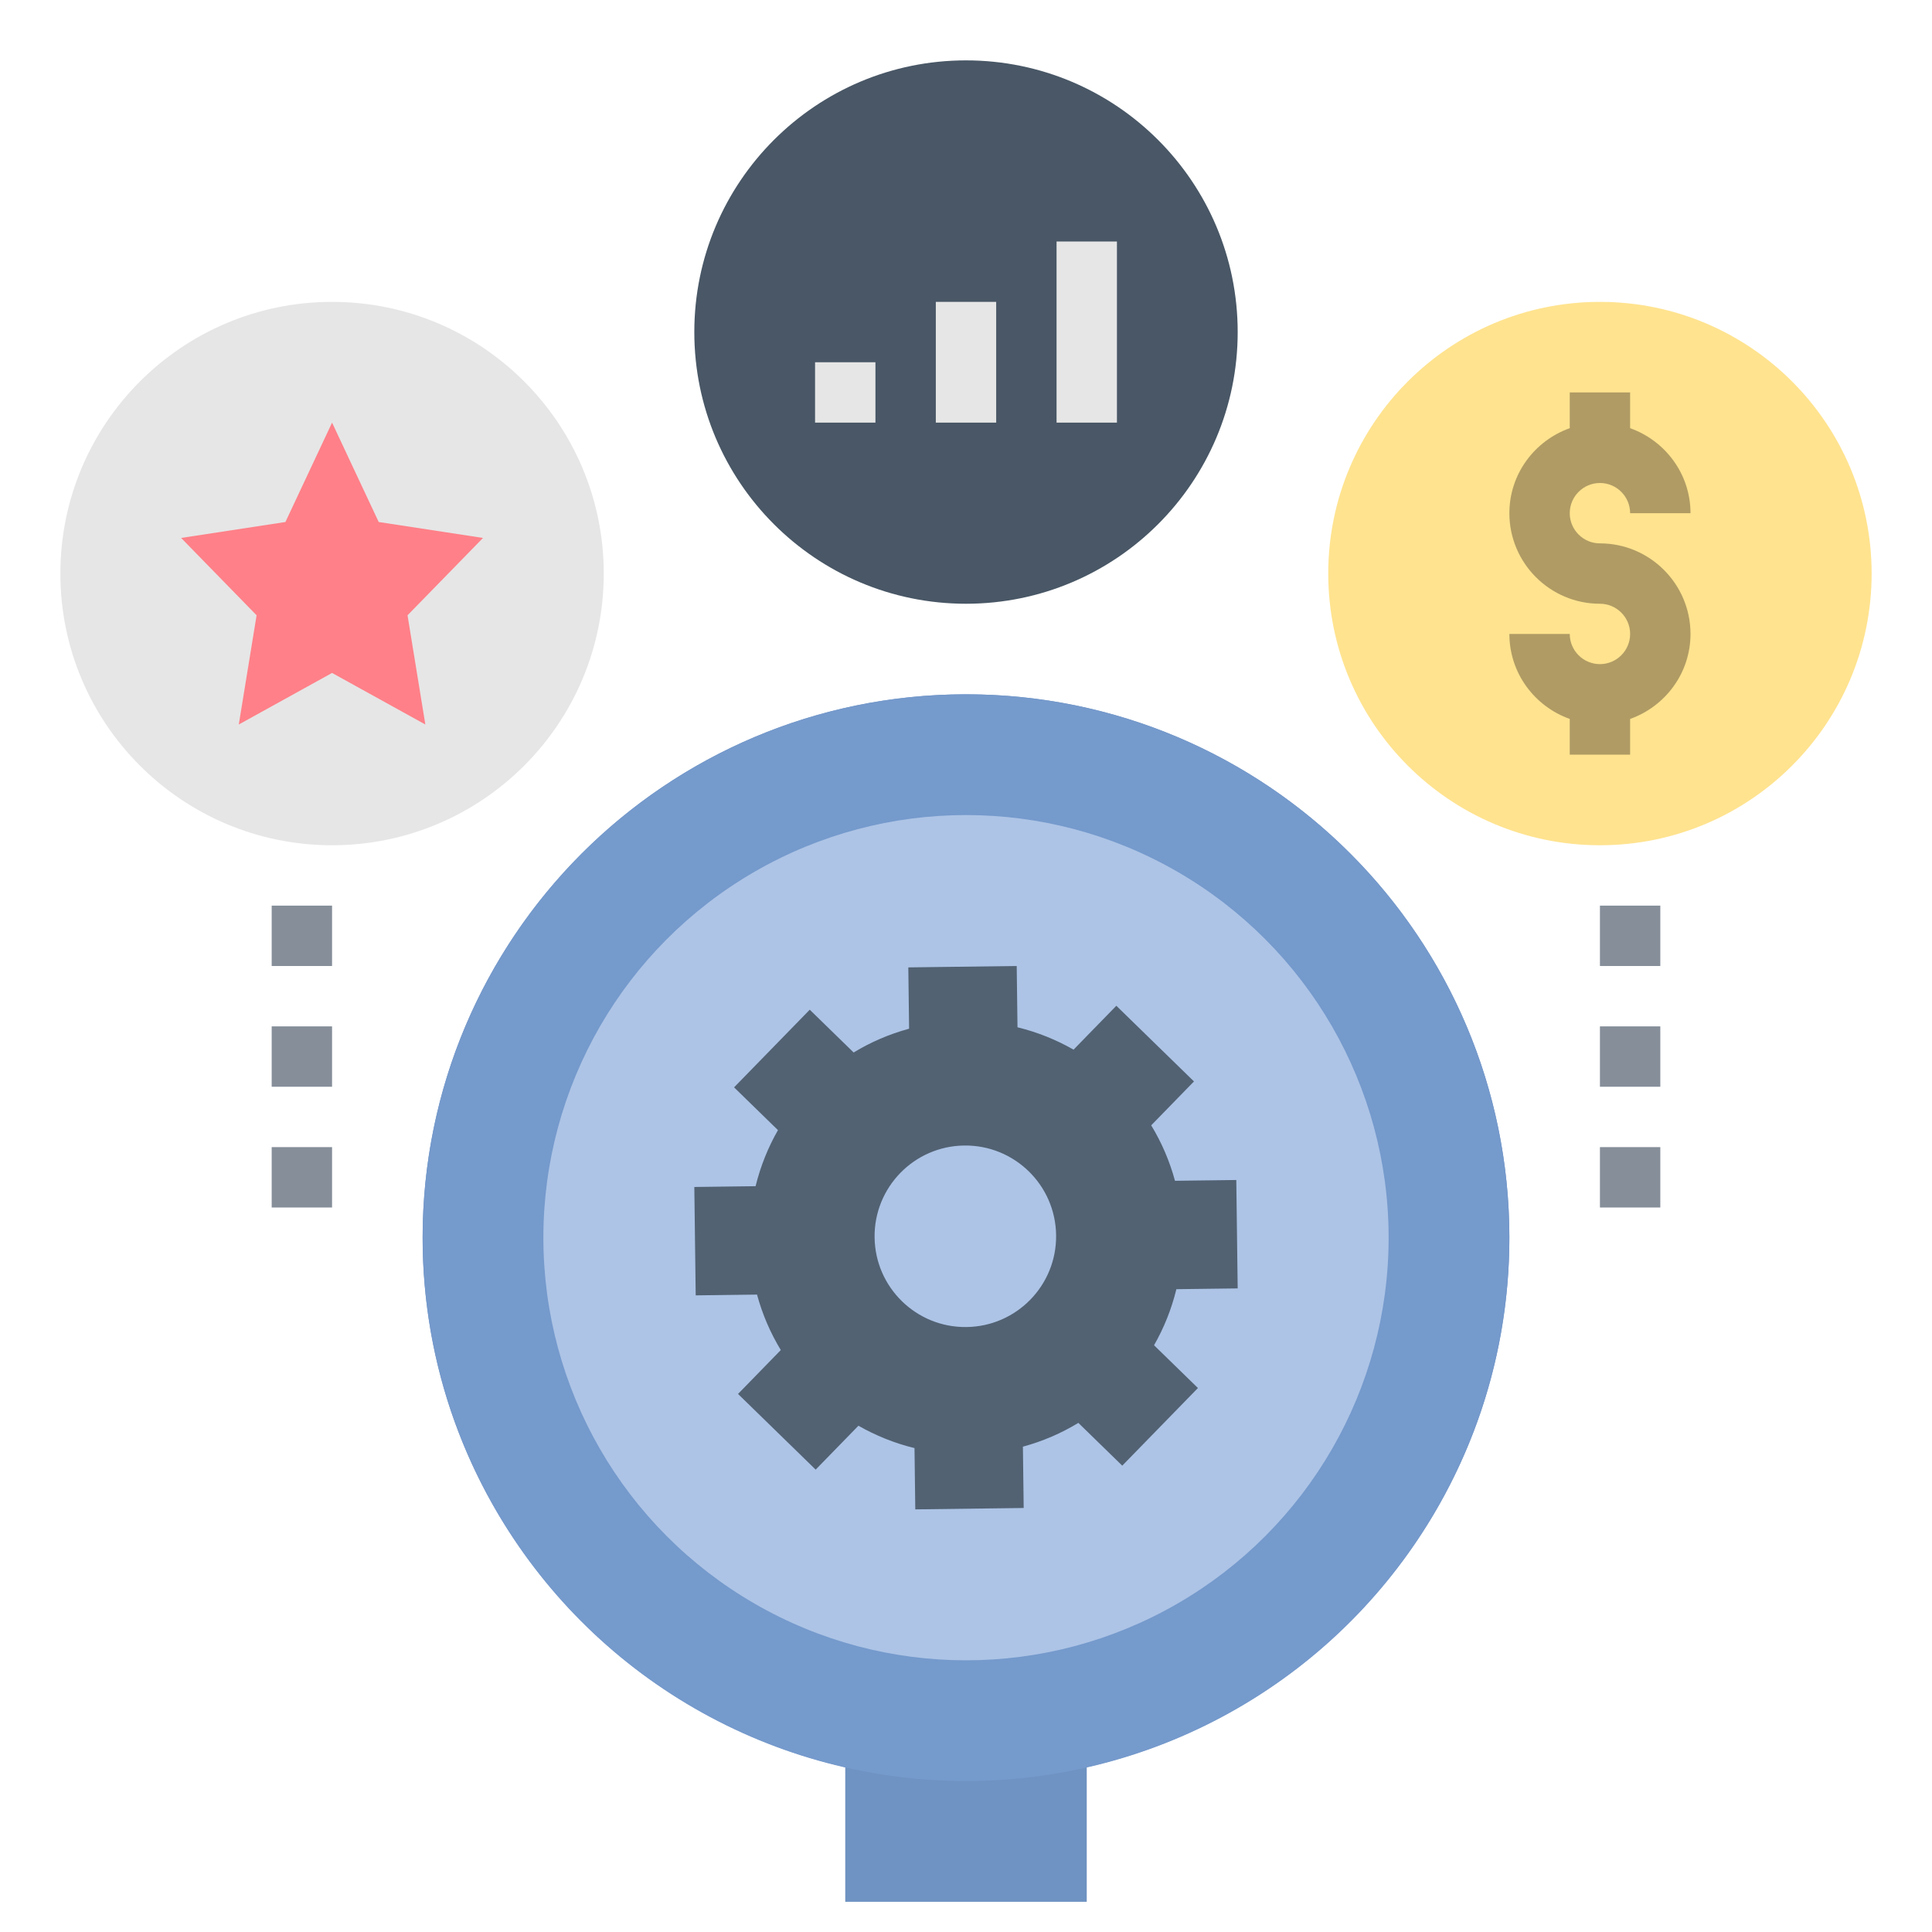
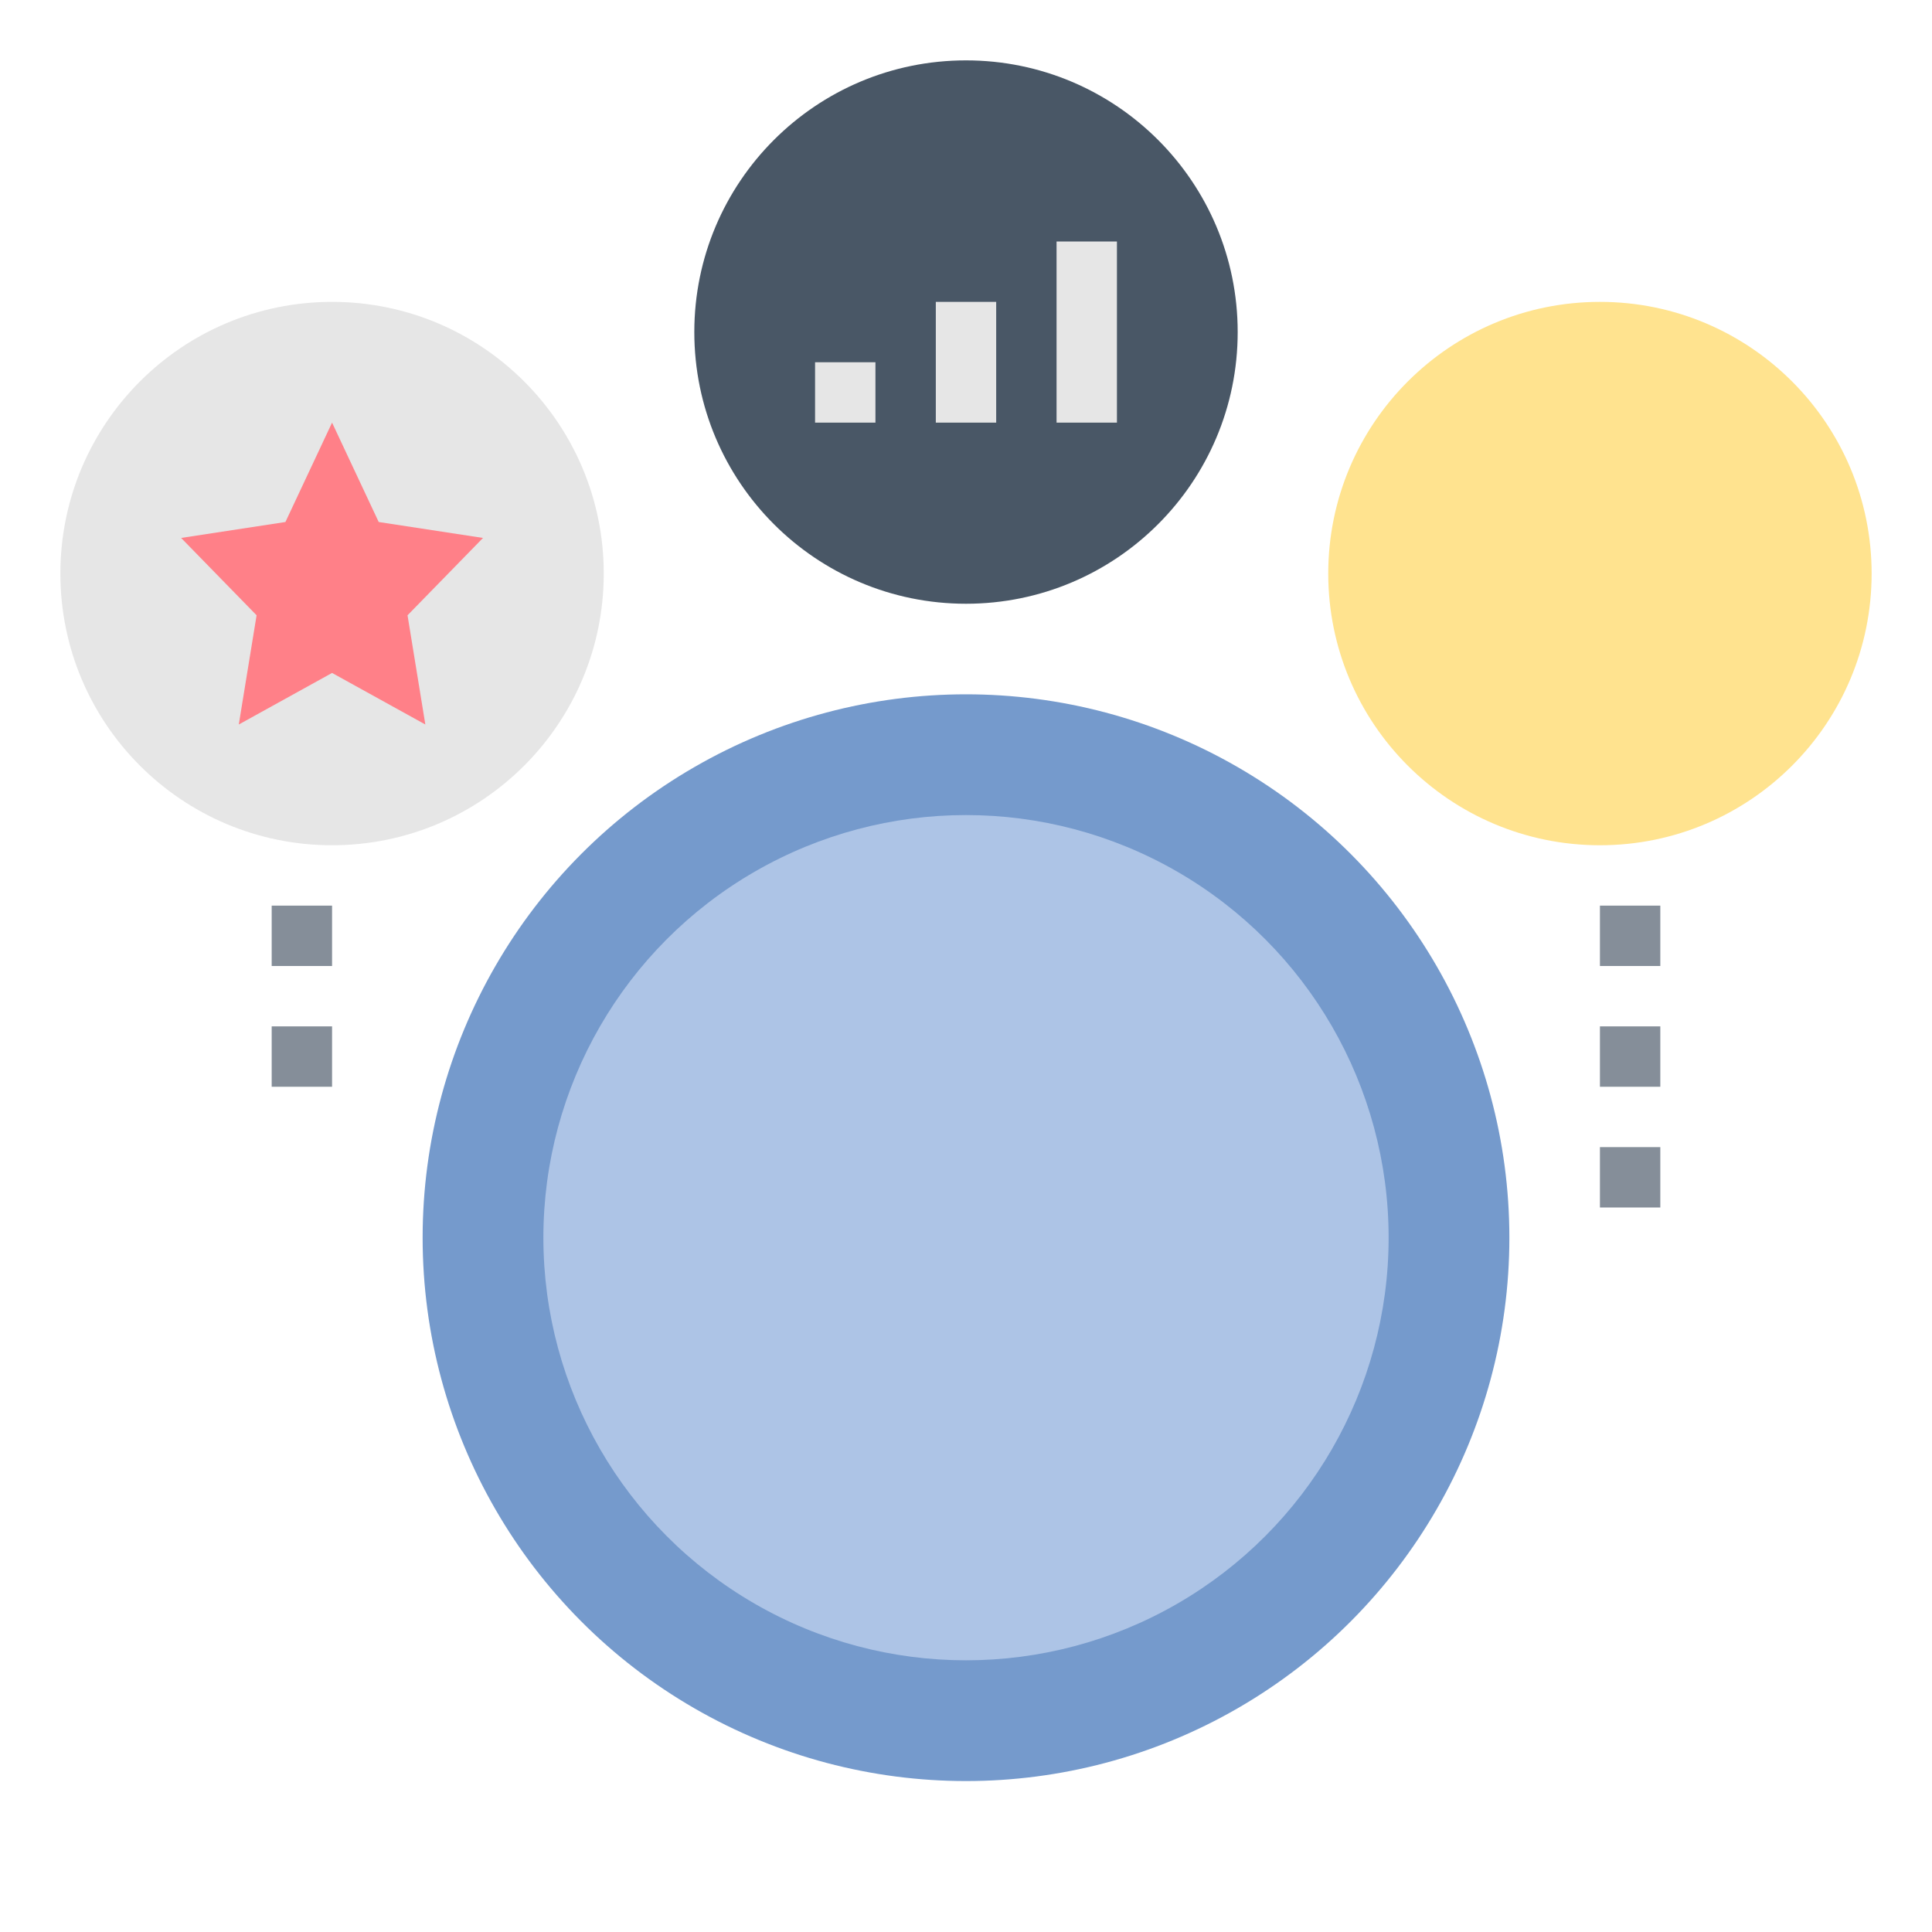
<svg xmlns="http://www.w3.org/2000/svg" id="Layer_1_1_" enable-background="new 0 0 64 64" height="512" viewBox="0 0 64 64" width="512">
  <g>
-     <path d="m50 41c0-9.941-8.059-18-18-18s-18 8.059-18 18c0 8.564 5.987 15.717 14 17.539v4.461h8v-4.461c8.013-1.822 14-8.975 14-17.539z" fill="#6f93c2" />
-   </g>
+     </g>
  <circle cx="32" cy="41" fill="#759acc" r="18" />
  <g>
    <circle cx="32" cy="41" fill="#adc4e6" r="14" />
  </g>
  <g>
-     <path d="m38.969 42.706 2.031-.026-.046-3.591-2.031.026c-.178-.655-.444-1.271-.788-1.837l1.417-1.454-2.572-2.507-1.417 1.454c-.575-.329-1.198-.58-1.857-.741l-.026-2.03-3.591.046.026 2.031c-.655.178-1.271.444-1.837.788l-1.454-1.417-2.507 2.572 1.454 1.417c-.329.575-.58 1.198-.741 1.857l-2.03.026.046 3.591 2.031-.026c.178.655.444 1.271.788 1.837l-1.417 1.454 2.572 2.507 1.417-1.454c.575.329 1.198.58 1.857.741l.026 2.03 3.591-.046-.026-2.031c.655-.178 1.271-.444 1.837-.788l1.454 1.417 2.507-2.572-1.454-1.417c.329-.574.579-1.197.74-1.857zm-6.952 1.254c-1.661.021-3.024-1.308-3.045-2.968-.021-1.661 1.308-3.024 2.968-3.045 1.661-.021 3.024 1.308 3.045 2.968.022 1.66-1.307 3.024-2.968 3.045z" fill="#526273" />
-   </g>
+     </g>
  <g>
    <circle cx="11" cy="19" fill="#e6e6e6" r="9" />
  </g>
  <g>
    <circle cx="32" cy="11" fill="#495766" r="9" />
  </g>
  <g>
    <circle cx="53" cy="19" fill="#ffe38f" r="9" />
  </g>
  <g>
    <path d="m11 14 1.545 3.292 3.455.528-2.5 2.562.59 3.618-3.09-1.708-3.09 1.708.59-3.618-2.5-2.562 3.455-.528z" fill="#ff8088" />
  </g>
  <g>
    <path d="m27 12h2v2h-2z" fill="#e6e6e6" />
  </g>
  <g>
    <path d="m31 10h2v4h-2z" fill="#e6e6e6" />
  </g>
  <g>
    <path d="m35 8h2v6h-2z" fill="#e6e6e6" />
  </g>
-   <path d="m53 18c-.551 0-1-.448-1-1s.449-1 1-1 1 .448 1 1h2c0-1.302-.839-2.402-2-2.816v-1.184h-2v1.184c-1.161.414-2 1.514-2 2.816 0 1.654 1.346 3 3 3 .551 0 1 .448 1 1s-.449 1-1 1-1-.448-1-1h-2c0 1.302.839 2.402 2 2.816v1.184h2v-1.184c1.161-.414 2-1.514 2-2.816 0-1.654-1.346-3-3-3z" fill="#b09b64" />
  <g>
    <path d="m53 30h2v2h-2z" fill="#858e99" />
  </g>
  <g>
    <path d="m53 34h2v2h-2z" fill="#858e99" />
  </g>
  <g>
    <path d="m53 38h2v2h-2z" fill="#858e99" />
  </g>
  <g>
    <path d="m9 30h2v2h-2z" fill="#858e99" />
  </g>
  <g>
    <path d="m9 34h2v2h-2z" fill="#858e99" />
  </g>
  <g>
-     <path d="m9 38h2v2h-2z" fill="#858e99" />
-   </g>
+     </g>
</svg>